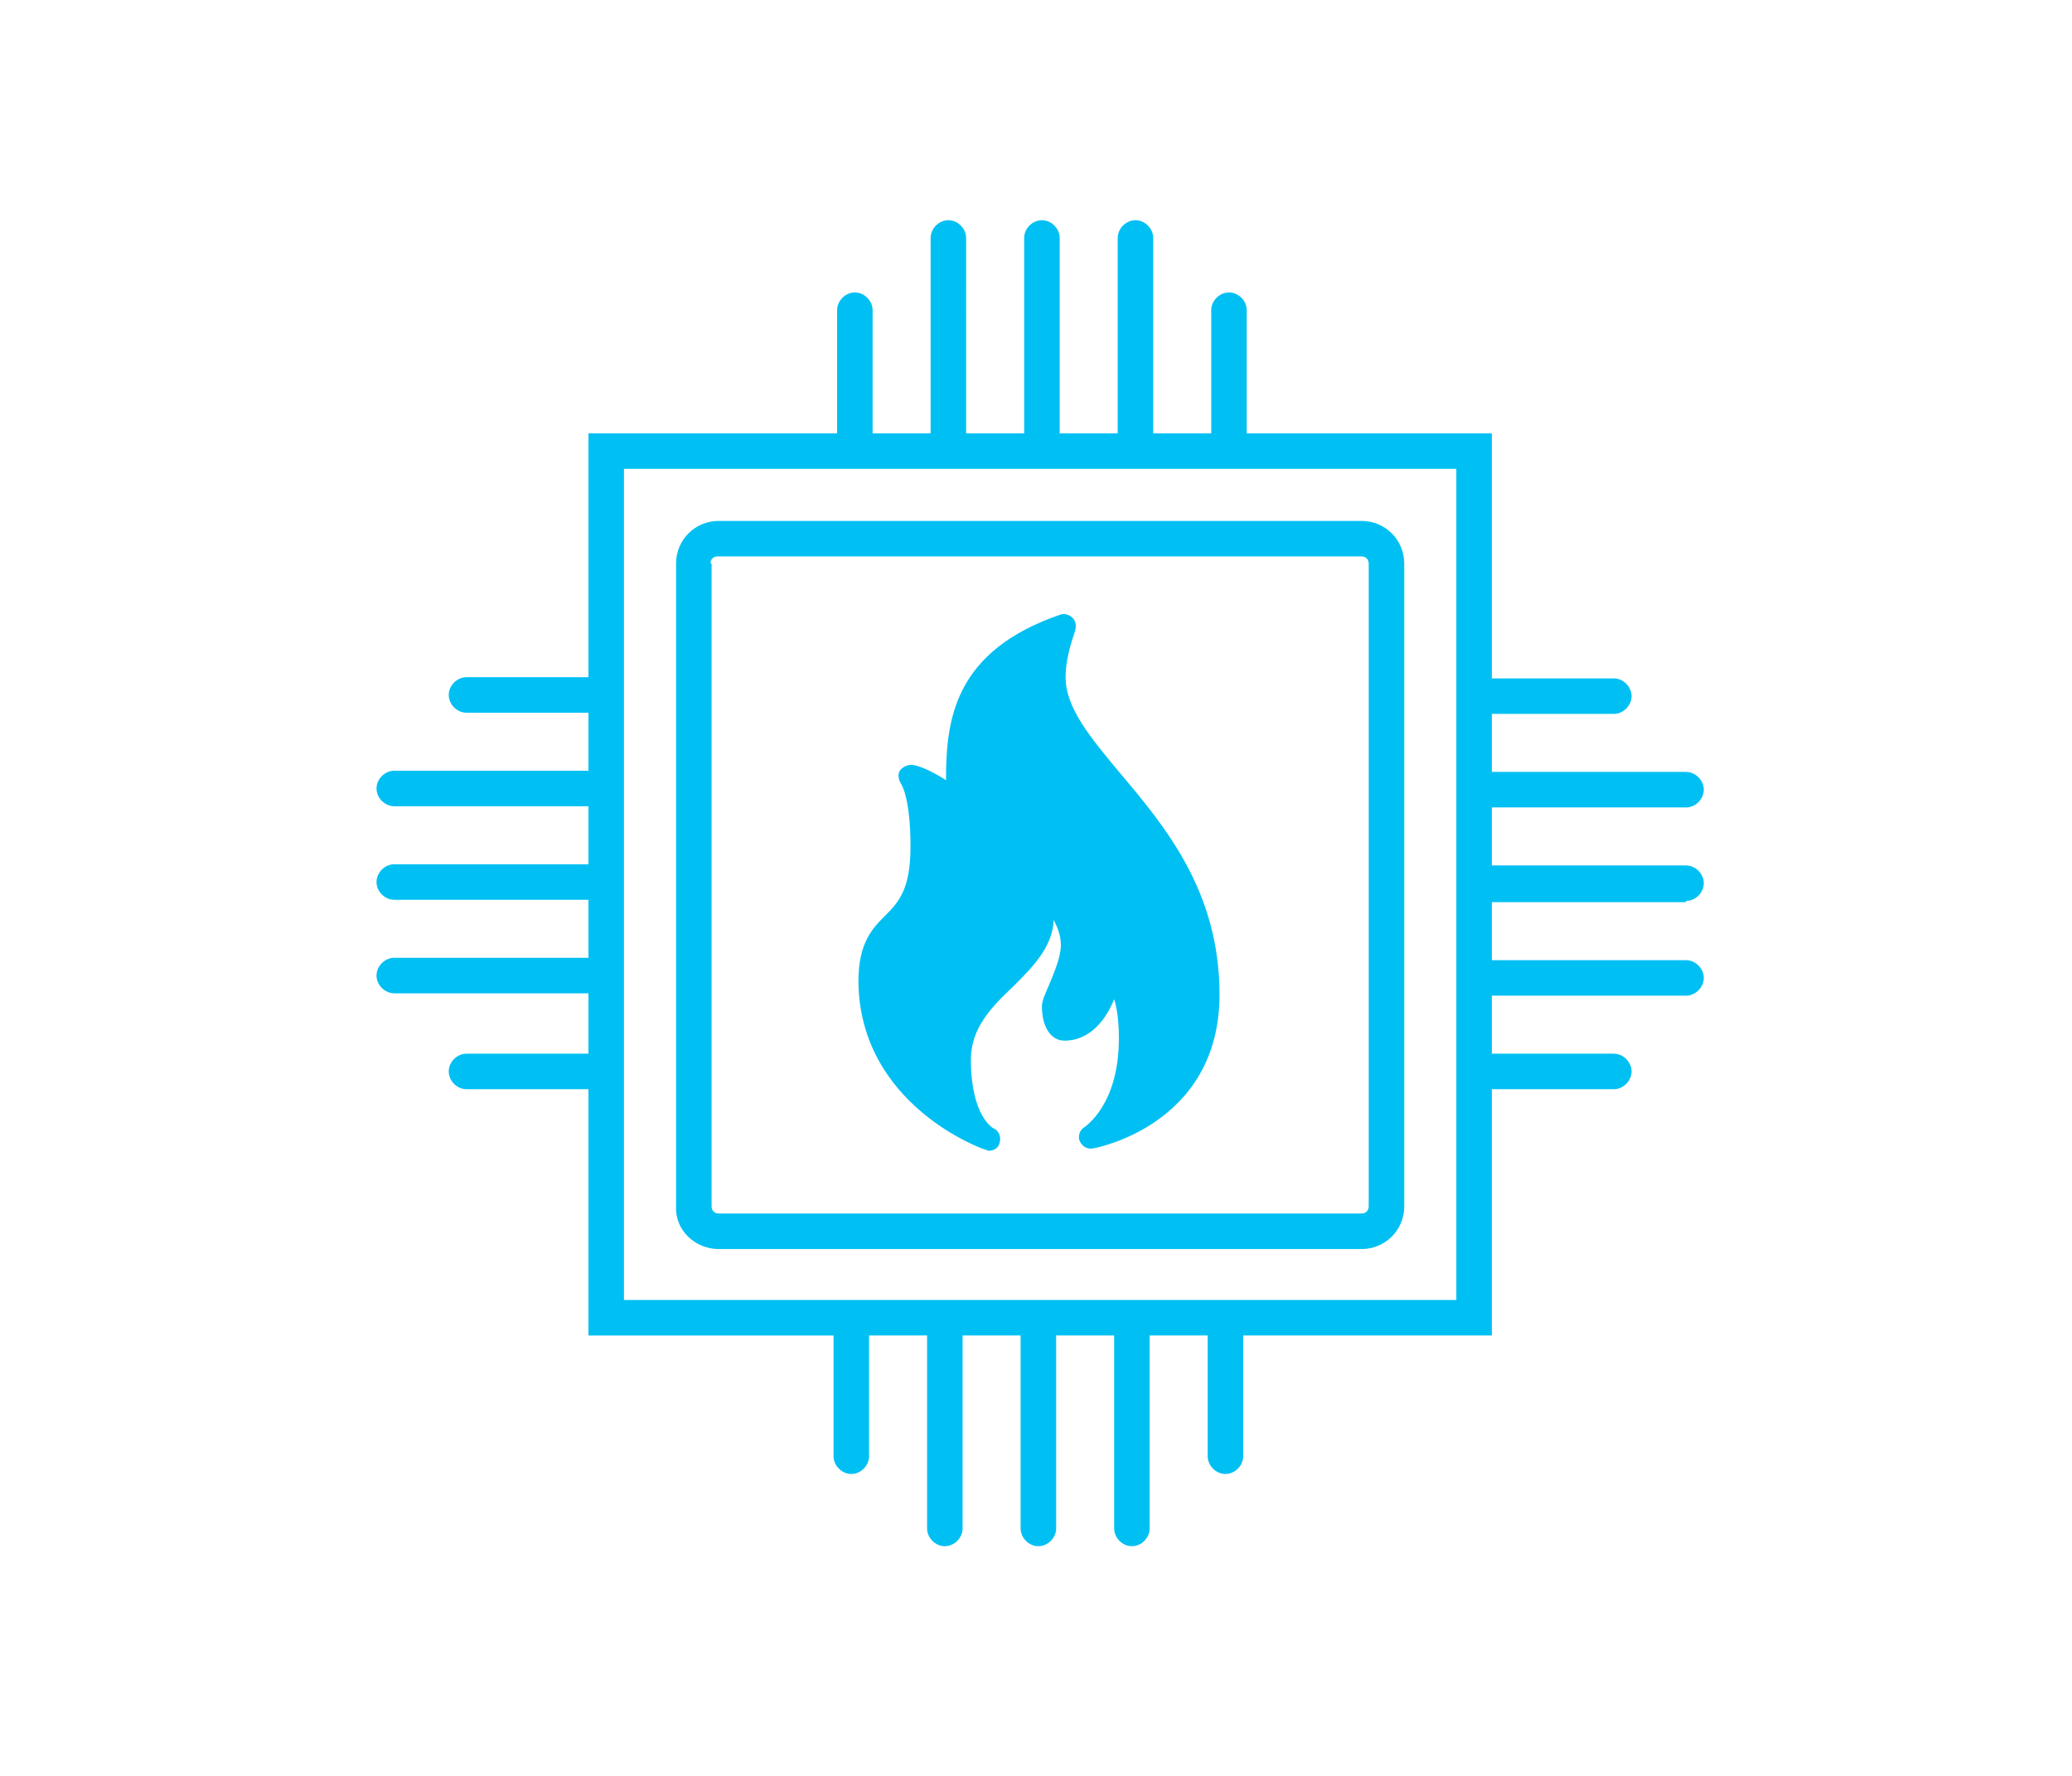
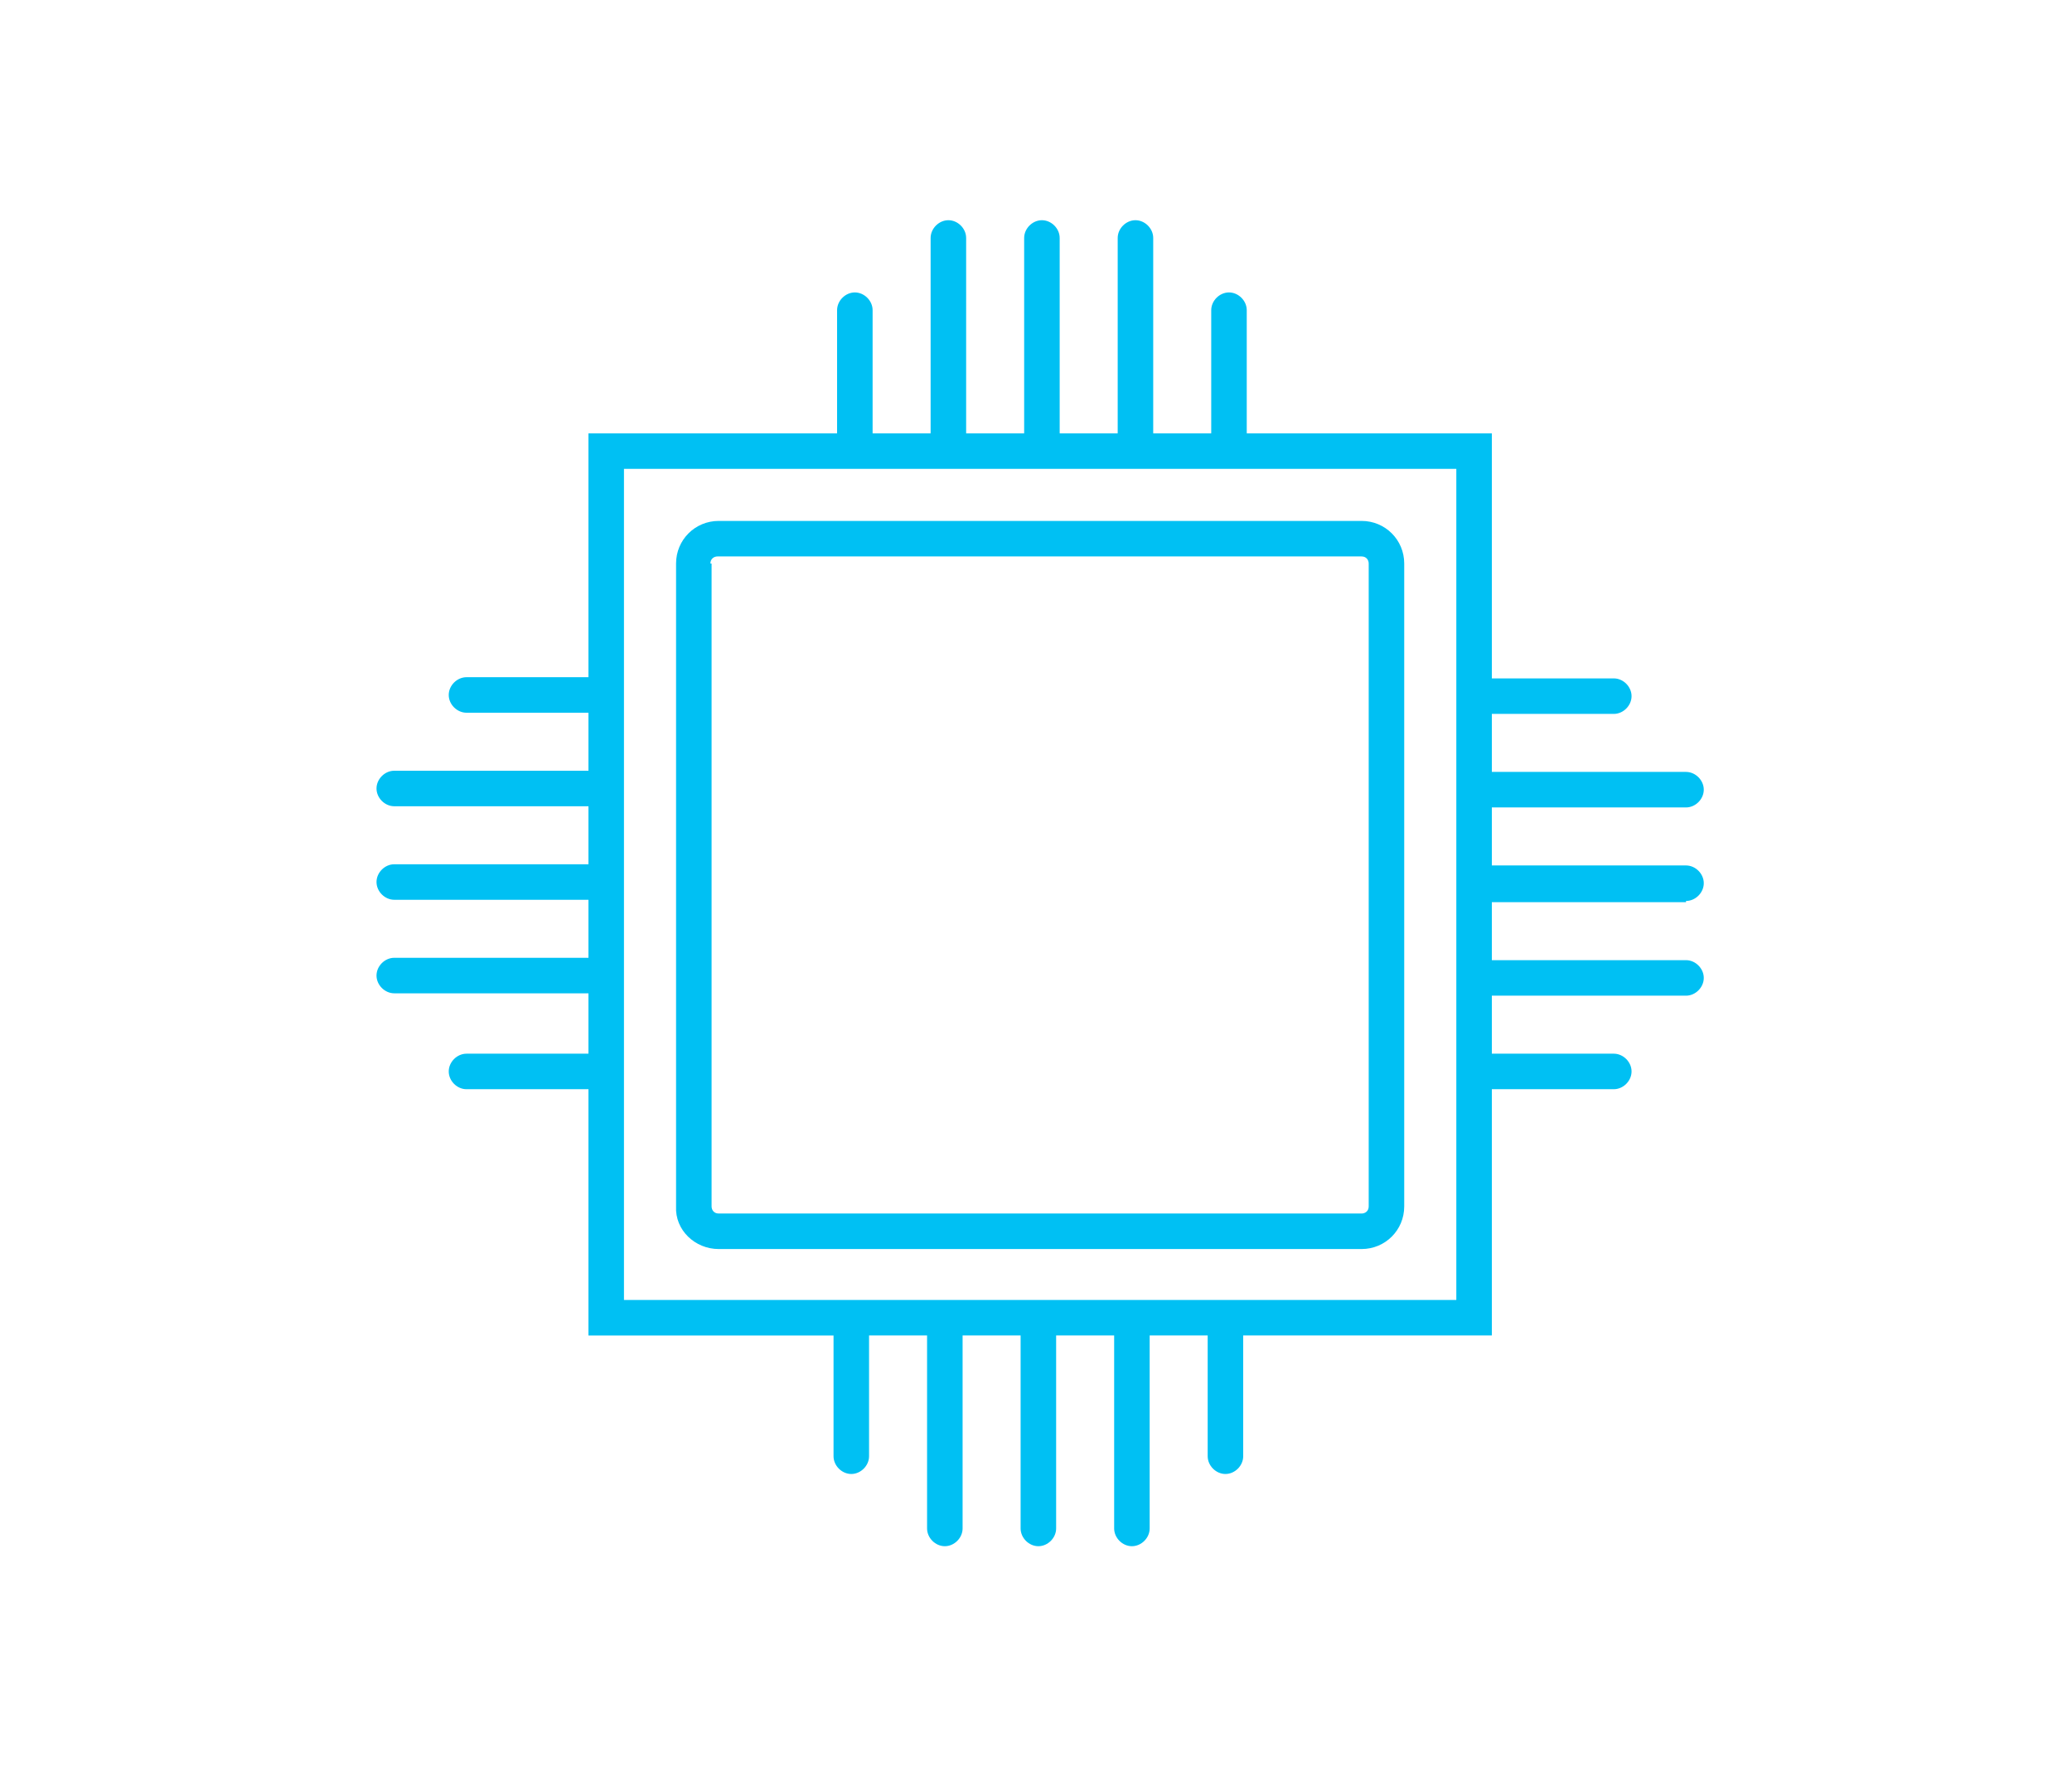
<svg xmlns="http://www.w3.org/2000/svg" version="1.1" id="Layer_1" x="0px" y="0px" viewBox="0 0 175 150" style="enable-background:new 0 0 175 150;" xml:space="preserve">
  <style type="text/css">
	.st0{fill:#00C0F3;}
</style>
  <g>
    <path class="st0" d="M60.7,105.5H115c2,0,3.6-1.6,3.6-3.6V47.6c0-2-1.6-3.6-3.6-3.6H60.7c-2,0-3.6,1.6-3.6,3.6v54.3   C57,103.9,58.7,105.5,60.7,105.5z M60,47.6c0-0.4,0.3-0.6,0.6-0.6H115c0.4,0,0.6,0.3,0.6,0.6v54.3c0,0.4-0.3,0.6-0.6,0.6H60.7   c-0.4,0-0.6-0.3-0.6-0.6V47.6z" />
    <path class="st0" d="M142.4,76.1c0.8,0,1.5-0.7,1.5-1.5s-0.7-1.5-1.5-1.5H126v-4.9h16.4c0.8,0,1.5-0.7,1.5-1.5s-0.7-1.5-1.5-1.5   H126v-4.9h10.3c0.8,0,1.5-0.7,1.5-1.5s-0.7-1.5-1.5-1.5H126V36.6h-20.7V26.4v-0.2c0-0.8-0.7-1.5-1.5-1.5s-1.5,0.7-1.5,1.5v0.2v10.2   h-4.9V20.3v-0.2c0-0.8-0.7-1.5-1.5-1.5s-1.5,0.7-1.5,1.5v0.2v16.3h-4.9V20.3v-0.2c0-0.8-0.7-1.5-1.5-1.5s-1.5,0.7-1.5,1.5v0.2v16.3   h-4.9V20.3v-0.2c0-0.8-0.7-1.5-1.5-1.5s-1.5,0.7-1.5,1.5v0.2v16.3h-4.9V26.4v-0.2c0-0.8-0.7-1.5-1.5-1.5s-1.5,0.7-1.5,1.5v0.2v10.2   H49.7v20.6H39.6h-0.2c-0.8,0-1.5,0.7-1.5,1.5s0.7,1.5,1.5,1.5h0.2h10.1v4.9H33.5h-0.2c-0.8,0-1.5,0.7-1.5,1.5s0.7,1.5,1.5,1.5h0.2   h16.2v4.9H33.5h-0.2c-0.8,0-1.5,0.7-1.5,1.5s0.7,1.5,1.5,1.5h0.2h16.2v4.9H33.5h-0.2c-0.8,0-1.5,0.7-1.5,1.5s0.7,1.5,1.5,1.5h0.2   h16.2V89H39.6h-0.2c-0.8,0-1.5,0.7-1.5,1.5s0.7,1.5,1.5,1.5h0.2h10.1v20.8h20.7V123c0,0.8,0.7,1.5,1.5,1.5s1.5-0.7,1.5-1.5v-10.2   h4.9v16.3c0,0.8,0.7,1.5,1.5,1.5s1.5-0.7,1.5-1.5v-16.3h4.9v16.3c0,0.8,0.7,1.5,1.5,1.5s1.5-0.7,1.5-1.5v-16.3h4.9v16.3   c0,0.8,0.7,1.5,1.5,1.5s1.5-0.7,1.5-1.5v-16.3h4.9V123c0,0.8,0.7,1.5,1.5,1.5s1.5-0.7,1.5-1.5v-10.2H126V92h10.3   c0.8,0,1.5-0.7,1.5-1.5s-0.7-1.5-1.5-1.5H126v-4.9h16.4c0.8,0,1.5-0.7,1.5-1.5s-0.7-1.5-1.5-1.5H126v-4.9H142.4z M123,109.8H52.7   V39.6H123V109.8z" />
-     <path class="st0" d="M83.2,97.1c0.1,0,0.2,0.1,0.3,0.1c0.4,0,0.8-0.2,0.9-0.6c0.2-0.5,0-1.1-0.5-1.3c0,0-1.9-1-1.9-5.8   c0-2.7,1.8-4.5,3.6-6.2c1.6-1.6,3.3-3.3,3.4-5.6c0.3,0.6,0.6,1.3,0.6,2.1c0,1.1-0.6,2.4-1,3.4C88.3,83.9,88,84.5,88,85   c0,1.8,0.8,2.9,1.9,2.9c2.3,0,3.6-2,4.2-3.5c0.2,0.6,0.4,1.7,0.4,3.3c0,5.6-2.8,7.4-2.9,7.5c-0.4,0.2-0.6,0.8-0.4,1.2   s0.6,0.7,1.1,0.6c0.1,0,10.7-1.9,10.7-13c0-8.7-4.6-14.2-8.4-18.7c-2.5-3-4.6-5.5-4.6-8.1c0-1.9,0.8-3.8,0.8-3.9   c0.1-0.4,0.1-0.8-0.2-1.1s-0.7-0.4-1-0.3c-9.1,3.1-9.7,9-9.7,14c-1.7-1.1-2.7-1.3-2.9-1.3c-0.4,0-0.8,0.2-1,0.5s-0.1,0.8,0.1,1.1   c0,0,0.8,1.1,0.8,5.3c0,3.6-1,4.7-2.1,5.8c-1.1,1.1-2.3,2.3-2.3,5.6C72.6,93.4,83.1,97.1,83.2,97.1z" />
  </g>
</svg>